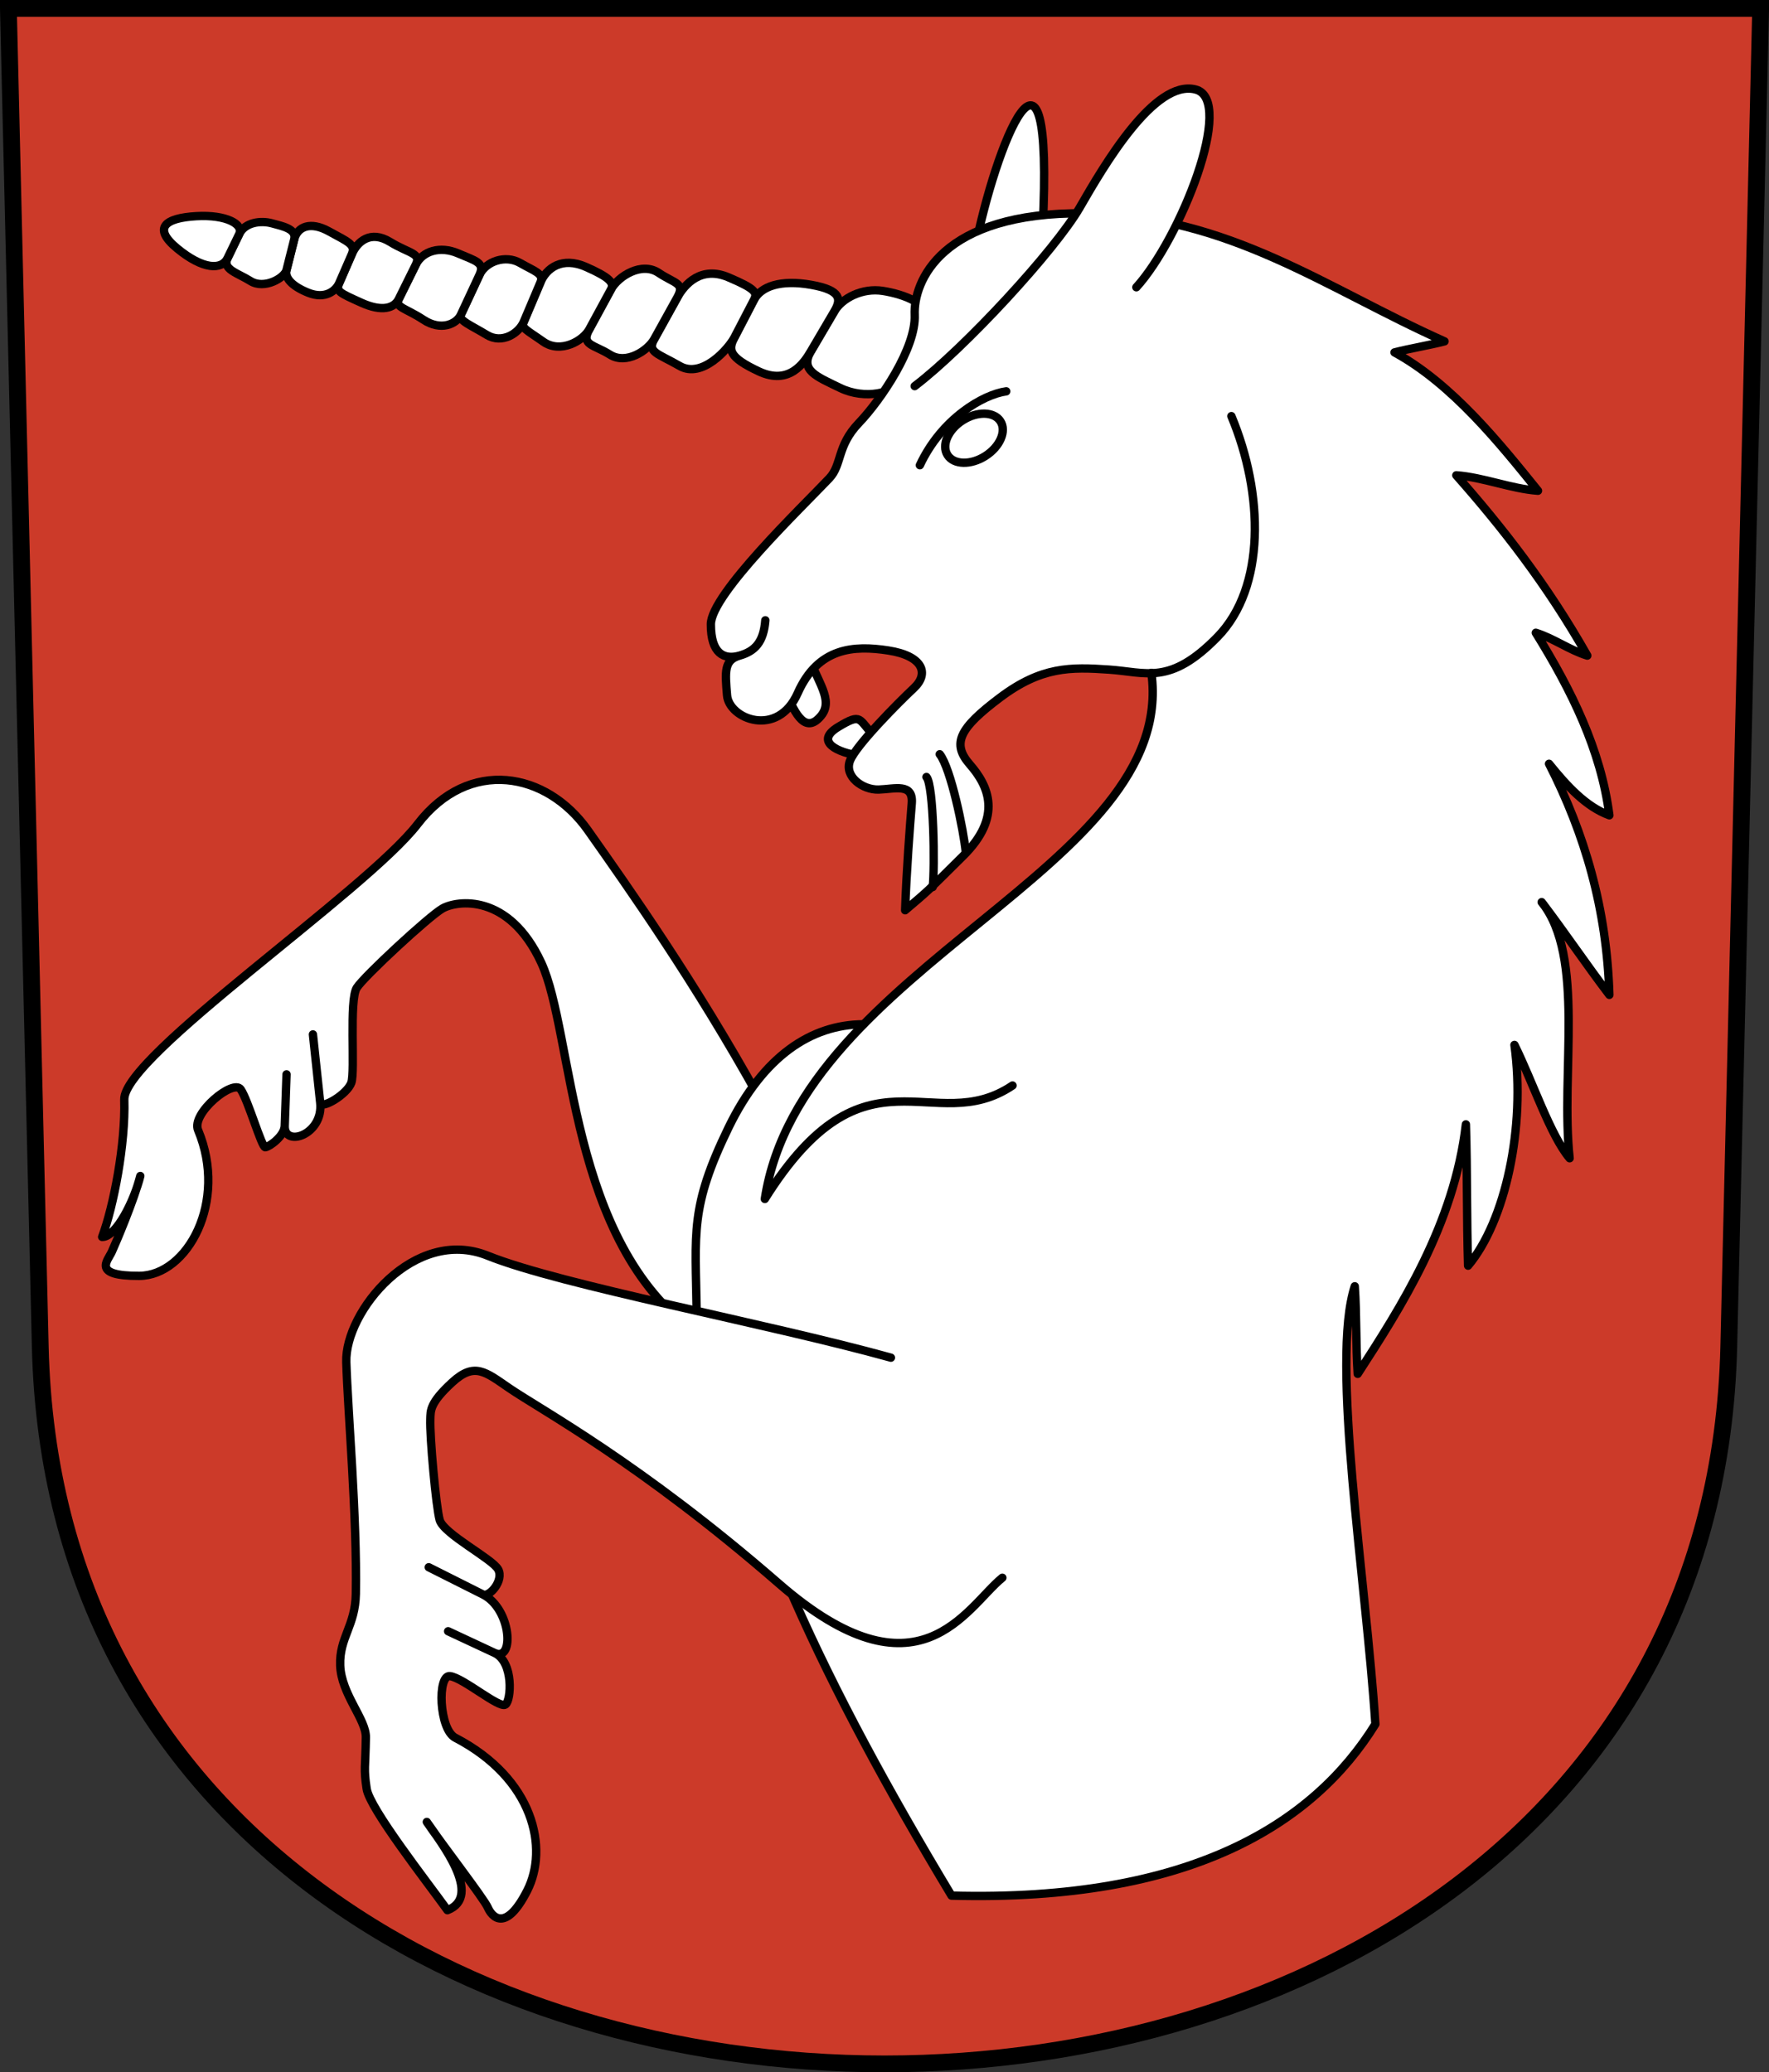
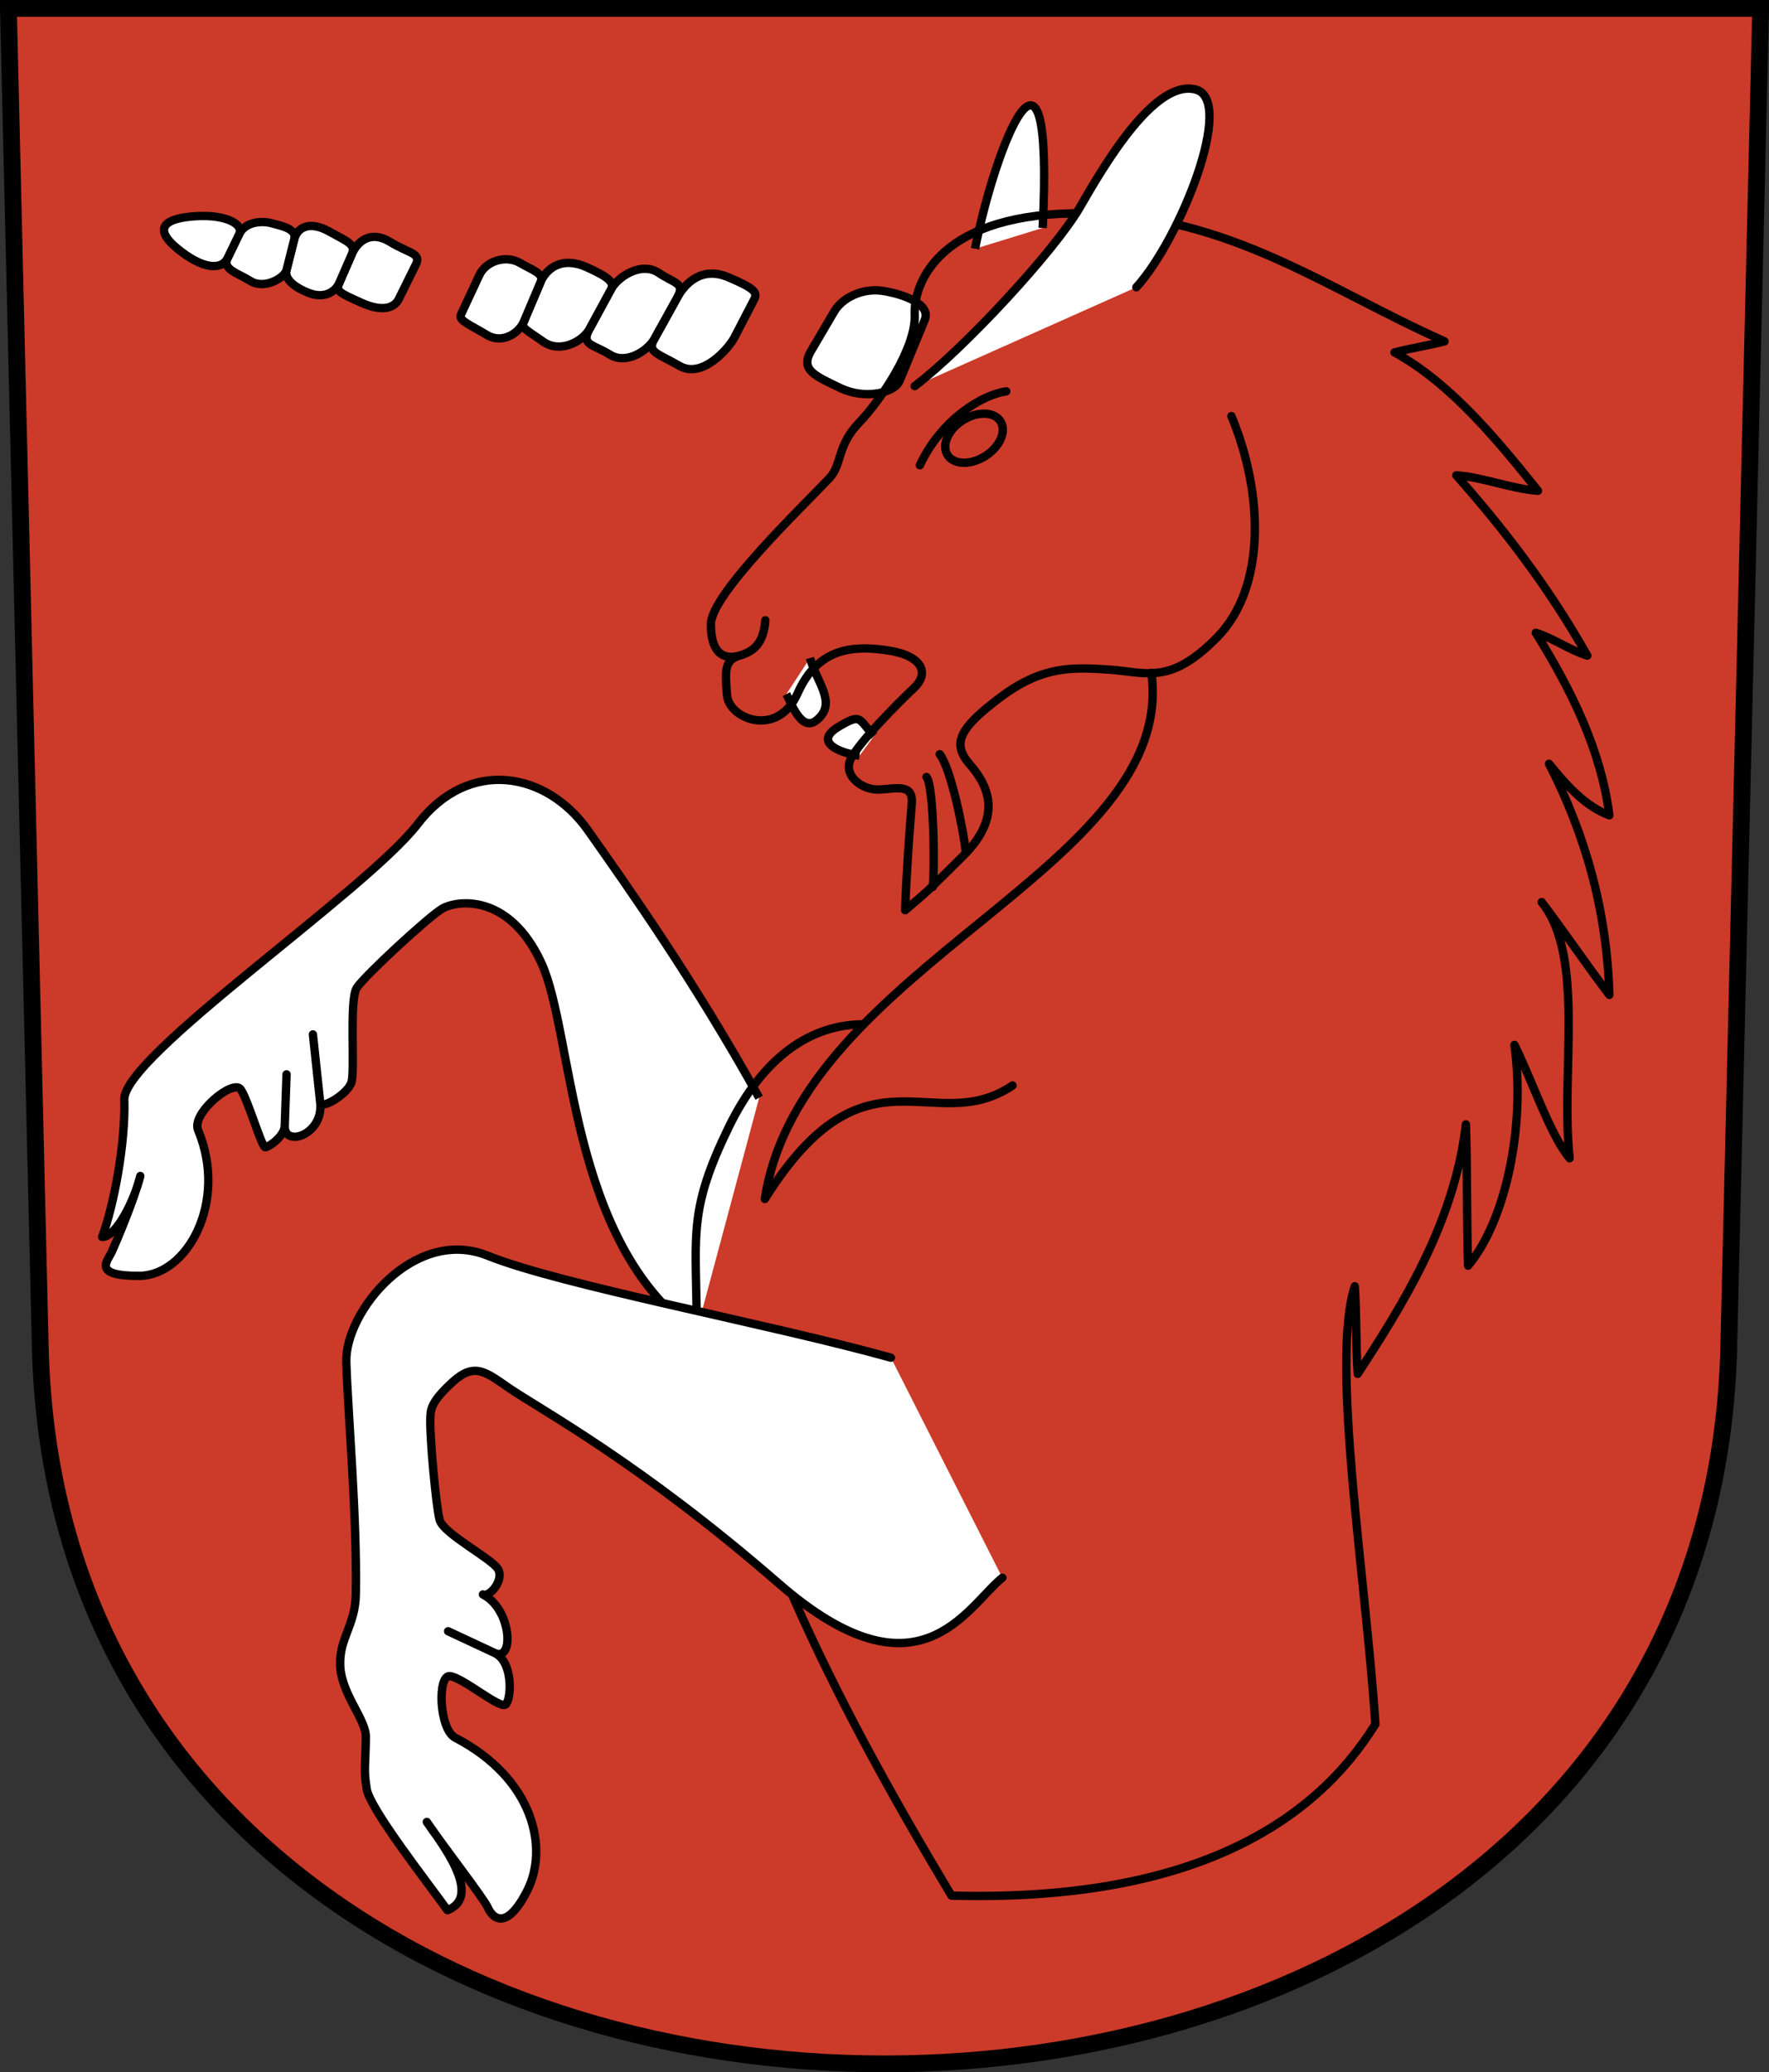
<svg xmlns="http://www.w3.org/2000/svg" id="a" width="211.87" height="248.18" version="1.0">
  <rect width="100%" height="100%" fill="#333333" stroke="none" />
  <path d="m1.006 1.006 3.816 160.29c2.725 114.5 199.51 114.5 202.23 0l3.816-160.29z" fill="#cc3a29" stroke="#000" stroke-width="2.011" />
  <path d="m83.38 159.61c-15.331-10.857-14.624-35.839-18.555-44.321-3.883-8.379-10.12-7.473-11.841-6.481-1.628 0.938-9.364 8.1-10.252 9.487-0.943 1.474-0.175 10.002-0.655 11.369-0.5 1.422-3.637 3.248-3.727 2.398l-0.872-8.183 0.872 8.183c0.408 3.834-4.34 5.41-4.248 2.772l0.216-6.171-0.216 6.171c-0.043 1.226-1.829 2.492-2.322 2.562-0.44 0.062-2.045-5.614-2.953-6.934-0.88-1.28-5.946 2.863-5.102 4.885 3.587 8.587-1.297 17.423-7.041 17.45-5.718 0.027-3.794-1.79-3.292-2.885 0.489-1.065 2.679-6.234 3.411-9.076-0.687 2.845-2.873 7.339-4.569 7.298 1.372-3.66 2.809-11.126 2.651-16.444-0.158-5.229 28.938-24.944 35.139-33.005 6.155-8.002 15.443-6.253 20.386 0.747 4.913 6.959 12.846 18.196 20.514 32.033" color="#000000" fill="#fff" stroke="#000" stroke-linejoin="round" stroke-width="1px" />
  <path d="m116.78 29.791c2.368-12.09 9.473-30.412 8.102-2.493" color="#000000" fill="#fff" stroke="#000" stroke-width="1px" />
  <path d="m110.76 38.294c0.763-1.851-2.515-3.059-5.014-3.453-2.484-0.391-4.889 0.862-5.817 2.442l-2.809 4.782c-1.335 2.272 0.6 2.993 3.531 4.408 2.966 1.431 6.507 0.559 7.089-0.853z" color="#000000" fill="#fff" stroke="#000" stroke-width="1px" />
  <path d="m97.012 78.805c0.769 2.762 2.891 5.003 1.333 6.912-2.151 2.634-3.461-1.3-4.163-2.59" color="#000000" fill="#fff" stroke="#000" stroke-linejoin="round" stroke-width="1px" />
  <path d="m102.94 90.503c-2.556-0.353-5.464-1.675-2.556-3.437 2.908-1.763 2.38-0.881 4.319 1.058" color="#000000" fill="#fff" stroke="#000" stroke-linejoin="round" stroke-width="1px" />
-   <path d="m103.33 122.75c14.553-14.937 36.83-25.512 34.484-42.149-1.653 0.052-3.191-0.287-4.996-0.411-4.59-0.314-8.079-0.382-13.044 3.349-4.909 3.689-5.809 5.508-3.614 8.02 2.233 2.556 3.937 6.228-0.793 10.929-4.686 4.657-4.201 4.172-6.963 6.522 0.147-4.524 0.588-10.282 0.793-12.779 0.206-2.506-2.027-1.733-3.966-1.675-1.938 0.059-4.142-1.586-3.437-3.437 0.705-1.851 5.787-6.963 7.668-8.725 1.834-1.719 1.116-3.849-3.085-4.495-4.115-0.633-8.4-0.38-10.84 5.112-2.408 5.418-8.226 3.085-8.461 0.264-0.236-2.829-0.378-4.223 1.498-4.759-1.876 0.536-3.438-0.239-3.437-3.746 3.6e-4 -3.595 10.916-14.032 14.19-17.495 1.528-1.616 0.89-3.859 3.525-6.61 2.673-2.791 6.869-9.024 6.698-12.956s3.119-12.338 20.359-12.163c17.237 0.175 28.82 8.96 43.098 15.335-1.821 0.47-4.172 0.852-5.993 1.322 6.933 3.79 12.633 10.929 17.186 16.569-3.232-0.235-6.551-1.616-9.783-1.851 5.5 6.227 10.871 13.089 15.688 21.593-2.115-0.646-4.054-2.086-6.169-2.732 4.283 6.901 7.798 14.022 8.813 21.857-2.761-0.999-5.082-3.496-7.227-6.169 4.293 8.393 6.919 17.406 7.227 27.674-2.82-3.702-5.288-7.403-8.108-11.105 5.259 6.522 2.233 20.447 3.349 30.671-2.321-2.761-4.377-9.048-6.61-13.573 1.351 9.9-1.087 21.123-5.552 26.44-0.176-5.464-0.088-11.457-0.264-16.922-1.381 11.986-7.873 22.034-12.956 29.877-0.235-3.349-0.118-7.139-0.353-10.488-2.938 8.96 1.351 35.107 2.468 52.44-7.406 11.959-22.22 21.295-50.765 20.535-15.451-25.696-24.546-45.409-30.525-69.859-0.137-9.579-0.826-12.556 3.826-22.132 4.156-8.554 9.854-12.245 16.071-12.281z" color="#000000" fill="#fff" />
  <path d="m147.48 49.834c3.892 9.312 4.108 20.529-1.659 26.44-5.705 5.848-8.536 4.222-13.001 3.917-4.59-0.314-8.079-0.382-13.044 3.349-4.909 3.689-5.809 5.508-3.614 8.02 2.233 2.556 3.937 6.228-0.793 10.929-4.686 4.657-4.201 4.172-6.963 6.522 0.147-4.524 0.588-10.282 0.793-12.779 0.206-2.506-2.027-1.733-3.966-1.675-1.938 0.059-4.142-1.586-3.437-3.437 0.705-1.851 5.787-6.963 7.668-8.725 1.834-1.719 1.116-3.849-3.085-4.495-4.115-0.633-8.4-0.38-10.84 5.112-2.408 5.418-8.226 3.085-8.461 0.264-0.236-2.829-0.378-4.223 1.498-4.759 1.851-0.529 2.879-1.616 3.085-4.23-0.206 2.615-1.234 3.702-3.085 4.23-1.876 0.536-3.438-0.239-3.437-3.746 3.6e-4 -3.595 10.916-14.032 14.19-17.495 1.528-1.616 0.89-3.859 3.525-6.61 2.673-2.791 6.869-9.024 6.698-12.956-0.171-3.932 3.119-12.338 20.359-12.163 17.237 0.175 28.82 8.96 43.098 15.335-1.821 0.47-4.172 0.852-5.993 1.322 6.933 3.79 12.633 10.929 17.186 16.569-3.232-0.235-6.551-1.616-9.783-1.851 5.5 6.227 10.871 13.089 15.688 21.593-2.115-0.646-4.054-2.086-6.169-2.732 4.283 6.901 7.798 14.022 8.813 21.857-2.761-0.999-5.082-3.496-7.227-6.169 4.293 8.393 6.919 17.406 7.227 27.674-2.82-3.702-5.288-7.403-8.108-11.105 5.259 6.522 2.233 20.447 3.349 30.671-2.321-2.761-4.377-9.048-6.61-13.573 1.351 9.9-1.087 21.123-5.552 26.44-0.176-5.464-0.088-11.457-0.264-16.922-1.381 11.986-7.873 22.034-12.956 29.877-0.235-3.349-0.118-7.139-0.353-10.488-2.938 8.96 1.351 35.107 2.468 52.44-7.406 11.959-22.22 21.295-50.765 20.535-15.451-25.696-24.546-45.409-30.525-69.859-0.137-9.579-0.826-12.556 3.826-22.132 4.156-8.554 9.902-12.325 16.119-12.361" color="#000000" fill="none" stroke="#000" stroke-linecap="round" stroke-linejoin="round" stroke-width="1px" />
  <path d="m137.9 80.582c3.163 23.356-41.984 34.908-46.297 63.005 12.132-19.361 20.15-7.188 29.664-13.586" color="#000000" fill="none" stroke="#000" stroke-linecap="round" stroke-linejoin="round" stroke-width="1px" />
  <ellipse transform="rotate(-32.558)" cx="70.081" cy="107.01" rx="3.758" ry="2.531" color="#000000" fill="none" stroke="#000" stroke-linejoin="round" stroke-width="1px" />
  <path d="m110.17 55.716c2.617-5.609 7.603-8.476 10.345-8.85" color="#000000" fill="none" stroke="#000" stroke-linecap="round" stroke-linejoin="round" stroke-width="1px" />
  <path d="m109.55 46.243c5.987-4.544 16.837-16.3 19.781-21.408 2.89-5.014 8.95-15.401 13.872-14.115 4.805 1.256-1.87 17.948-7.104 23.682" color="#000000" fill="#fff" stroke="#000" stroke-linecap="round" stroke-width="1px" />
-   <path d="m99.928 37.283c0.809-1.378 0.93-2.516-2.763-3.171-3.703-0.657-6.031 0.189-6.875 1.816l-2.319 4.467c-0.766 1.475-0.753 2.359 2.893 4.075 3.696 1.74 5.482-1.088 6.255-2.405z" color="#000000" fill="#fff" stroke="#000" stroke-width="1px" />
  <path d="m90.29 35.928c0.456-0.877 0.237-1.323-3.049-2.719-3.264-1.386-5.239 0.816-6.127 2.42l-2.765 4.993c-0.868 1.568 0.4 1.681 3.052 3.207 2.699 1.554 5.866-2.079 6.569-3.434z" color="#000000" fill="#fff" stroke="#000" stroke-width="1px" />
  <path d="m81.114 35.629c0.97-1.752-0.265-1.635-2.24-2.958-2.018-1.351-4.833 0.395-5.708 2.006l-2.595 4.776c-1.035 1.905 0.541 1.794 2.475 3.016 1.978 1.249 4.563-0.511 5.303-1.847z" color="#000000" fill="#fff" stroke="#000" stroke-width="1px" />
  <path d="m73.166 34.677c0.431-0.793-0.096-1.432-2.967-2.703-2.895-1.281-4.75 0.139-5.465 1.827l-2.002 4.729c-0.329 0.778 0.271 0.935 2.327 2.388 2.085 1.473 4.783-0.122 5.512-1.464z" color="#000000" fill="#fff" stroke="#000" stroke-width="1px" />
  <path d="m64.734 33.801c0.441-1.041-0.726-1.316-2.459-2.314-1.708-0.984-4.082-0.216-4.856 1.445l-2.222 4.765c-0.32 0.686 1.229 1.264 3.101 2.409 1.827 1.117 3.84-0.17 4.435-1.576z" color="#000000" fill="#fff" stroke="#000" stroke-width="1px" />
-   <path d="m57.418 32.931c0.69-1.48-0.413-1.668-2.566-2.59-2.13-0.913-4.24-0.292-5.057 1.36l-2.035 4.113c-0.498 1.007 0.823 1.073 2.946 2.474 2.093 1.382 3.964 0.537 4.49-0.592z" color="#000000" fill="#fff" stroke="#000" stroke-width="1px" />
  <path d="m49.796 31.701c0.697-1.409-0.776-1.318-3.081-2.732-2.35-1.442-3.922-0.034-4.576 1.466l-1.514 3.474c-0.431 0.99 0.05 1.165 2.637 2.338 2.535 1.15 3.967 0.642 4.499-0.433z" color="#000000" fill="#fff" stroke="#000" stroke-width="1px" />
  <path d="m42.139 30.434c0.51-1.17-0.52-1.493-2.749-2.73-2.182-1.211-3.757-0.602-4.154 0.973l-0.925 3.671c-0.215 0.853 0.507 1.863 2.595 2.706 2.074 0.837 3.329-0.253 3.718-1.146z" color="#000000" fill="#fff" stroke="#000" stroke-width="1px" />
  <path d="m35.236 28.677c0.32-1.27-1.372-1.574-2.651-1.928-1.337-0.37-3.248-0.136-3.933 1.28l-1.398 2.889c-0.65 1.343 1.141 1.74 2.76 2.747 1.638 1.019 4.06-0.374 4.298-1.318z" color="#000000" fill="#fff" stroke="#000" stroke-width="1px" />
  <path d="m28.652 28.03c0.556-1.149-1.505-2.356-5.152-2.141-3.709 0.215-5.291 1.387-2.271 3.872 3.058 2.515 5.317 2.619 6.025 1.158z" color="#000000" fill="#fff" stroke="#000" stroke-width="1px" />
  <path d="m111.71 106.23c0.264-2.203 0.132-12.207-0.749-13.176" color="#000000" fill="none" stroke="#000" stroke-linecap="round" stroke-linejoin="round" stroke-width="1px" />
  <path d="m112.55 90.327c1.322 1.675 2.864 9.078 3.129 11.81" color="#000000" fill="none" stroke="#000" stroke-linecap="round" stroke-linejoin="round" stroke-width="1px" />
-   <path d="m120.05 188.95c-4.322 3.516-10.003 15.275-26.75 0.713-16.697-14.518-28.474-20.789-32.333-23.433-2.823-1.933-4.132-3.139-6.806-0.68-2.705 2.487-2.584 3.366-2.623 4.415-0.078 2.088 0.679 10.47 1.118 12.057 0.467 1.687 6.31 4.654 7.006 5.925 0.725 1.322-1.063 3.389-1.827 3.005l-6.485-3.259 6.485 3.259c3.445 1.731 3.798 8.124 1.406 7.007l-5.57-2.601 5.57 2.601c2.316 1.081 1.994 5.716 1.291 6.181-0.746 0.494-5.045-3.2-6.633-3.406-1.54-0.2-1.322 6.363 0.621 7.375 9.472 4.936 11.192 13.274 8.622 18.316-2.596 5.092-4.24 3.124-4.72 2.018-0.466-1.075-5.676-7.802-7.303-10.245 1.658 2.411 6.803 8.892 2.468 10.566-2.424-3.378-9.312-12.167-9.673-14.544-0.374-2.463-0.15-2.47-0.096-6.172 0.031-2.15-2.961-5.189-3.073-8.611-0.112-3.334 1.808-4.696 1.873-8.555 0.157-9.201-0.96-21.827-1.143-27.758-0.183-6.019 8.151-16.279 16.934-12.743 8.813 3.548 33.315 8.059 48.293 12.213" color="#000000" fill="#fff" stroke="#000" stroke-linecap="round" stroke-linejoin="round" stroke-width="1px" />
+   <path d="m120.05 188.95c-4.322 3.516-10.003 15.275-26.75 0.713-16.697-14.518-28.474-20.789-32.333-23.433-2.823-1.933-4.132-3.139-6.806-0.68-2.705 2.487-2.584 3.366-2.623 4.415-0.078 2.088 0.679 10.47 1.118 12.057 0.467 1.687 6.31 4.654 7.006 5.925 0.725 1.322-1.063 3.389-1.827 3.005c3.445 1.731 3.798 8.124 1.406 7.007l-5.57-2.601 5.57 2.601c2.316 1.081 1.994 5.716 1.291 6.181-0.746 0.494-5.045-3.2-6.633-3.406-1.54-0.2-1.322 6.363 0.621 7.375 9.472 4.936 11.192 13.274 8.622 18.316-2.596 5.092-4.24 3.124-4.72 2.018-0.466-1.075-5.676-7.802-7.303-10.245 1.658 2.411 6.803 8.892 2.468 10.566-2.424-3.378-9.312-12.167-9.673-14.544-0.374-2.463-0.15-2.47-0.096-6.172 0.031-2.15-2.961-5.189-3.073-8.611-0.112-3.334 1.808-4.696 1.873-8.555 0.157-9.201-0.96-21.827-1.143-27.758-0.183-6.019 8.151-16.279 16.934-12.743 8.813 3.548 33.315 8.059 48.293 12.213" color="#000000" fill="#fff" stroke="#000" stroke-linecap="round" stroke-linejoin="round" stroke-width="1px" />
</svg>